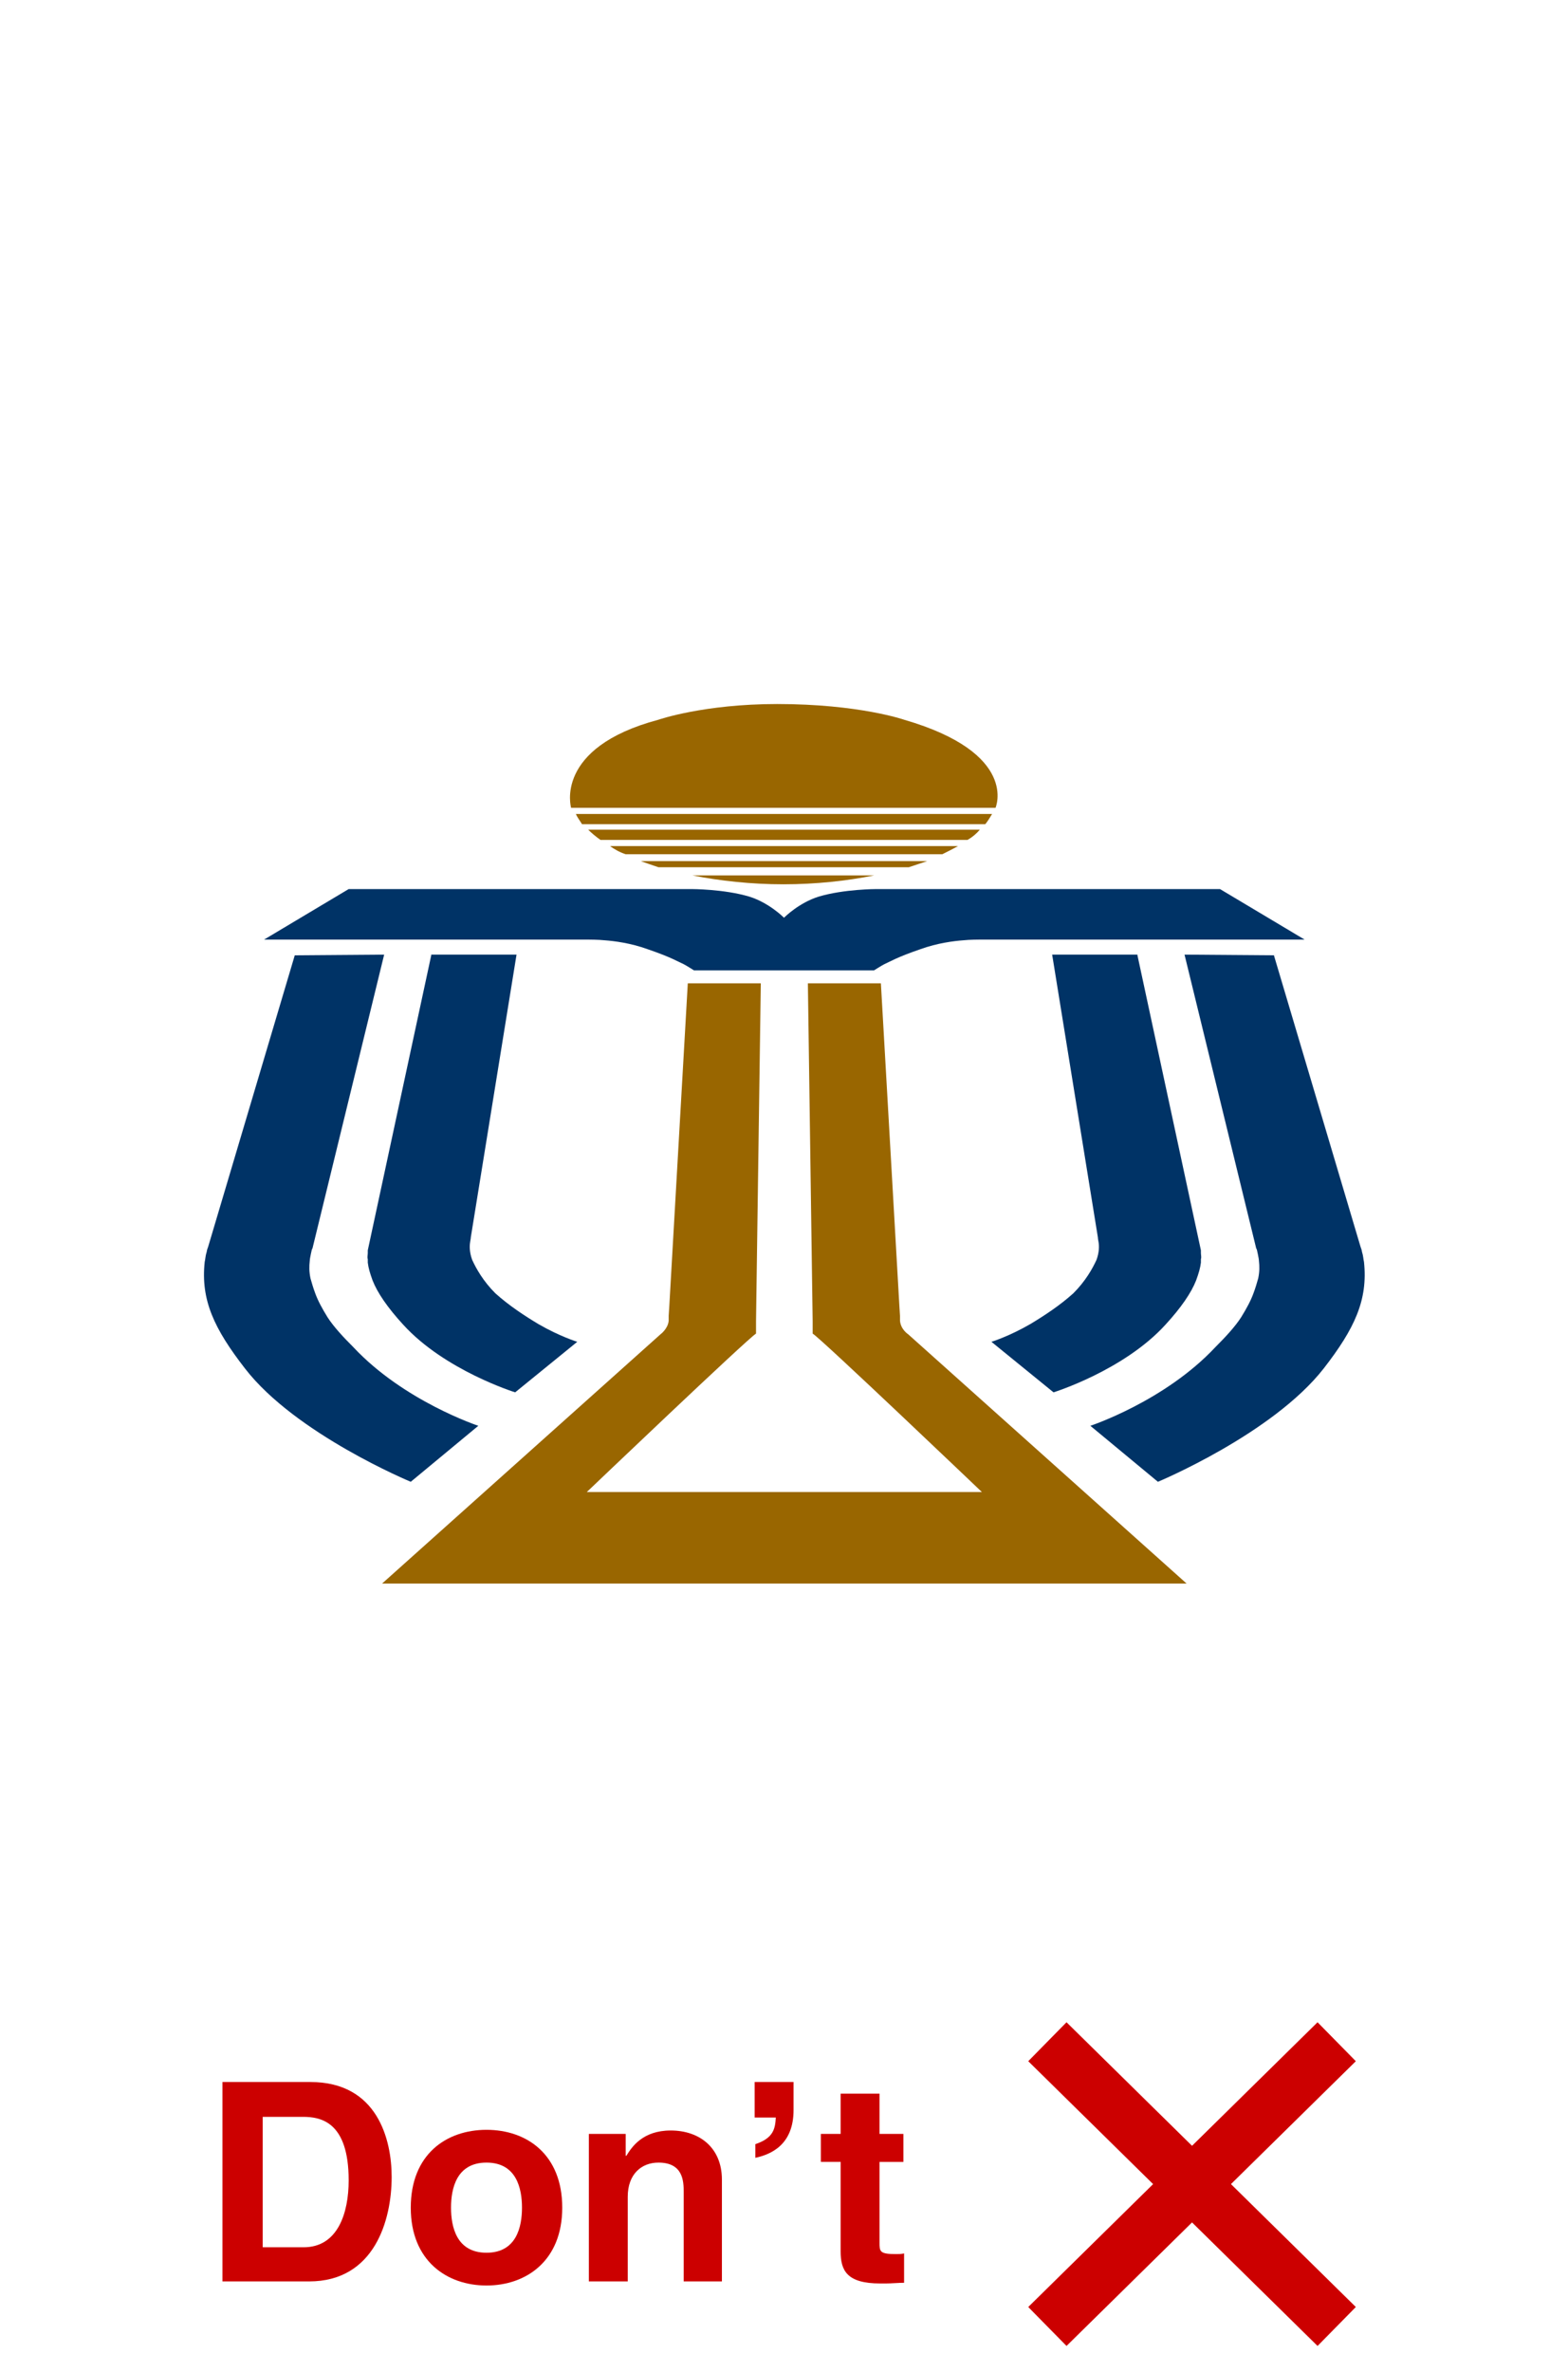
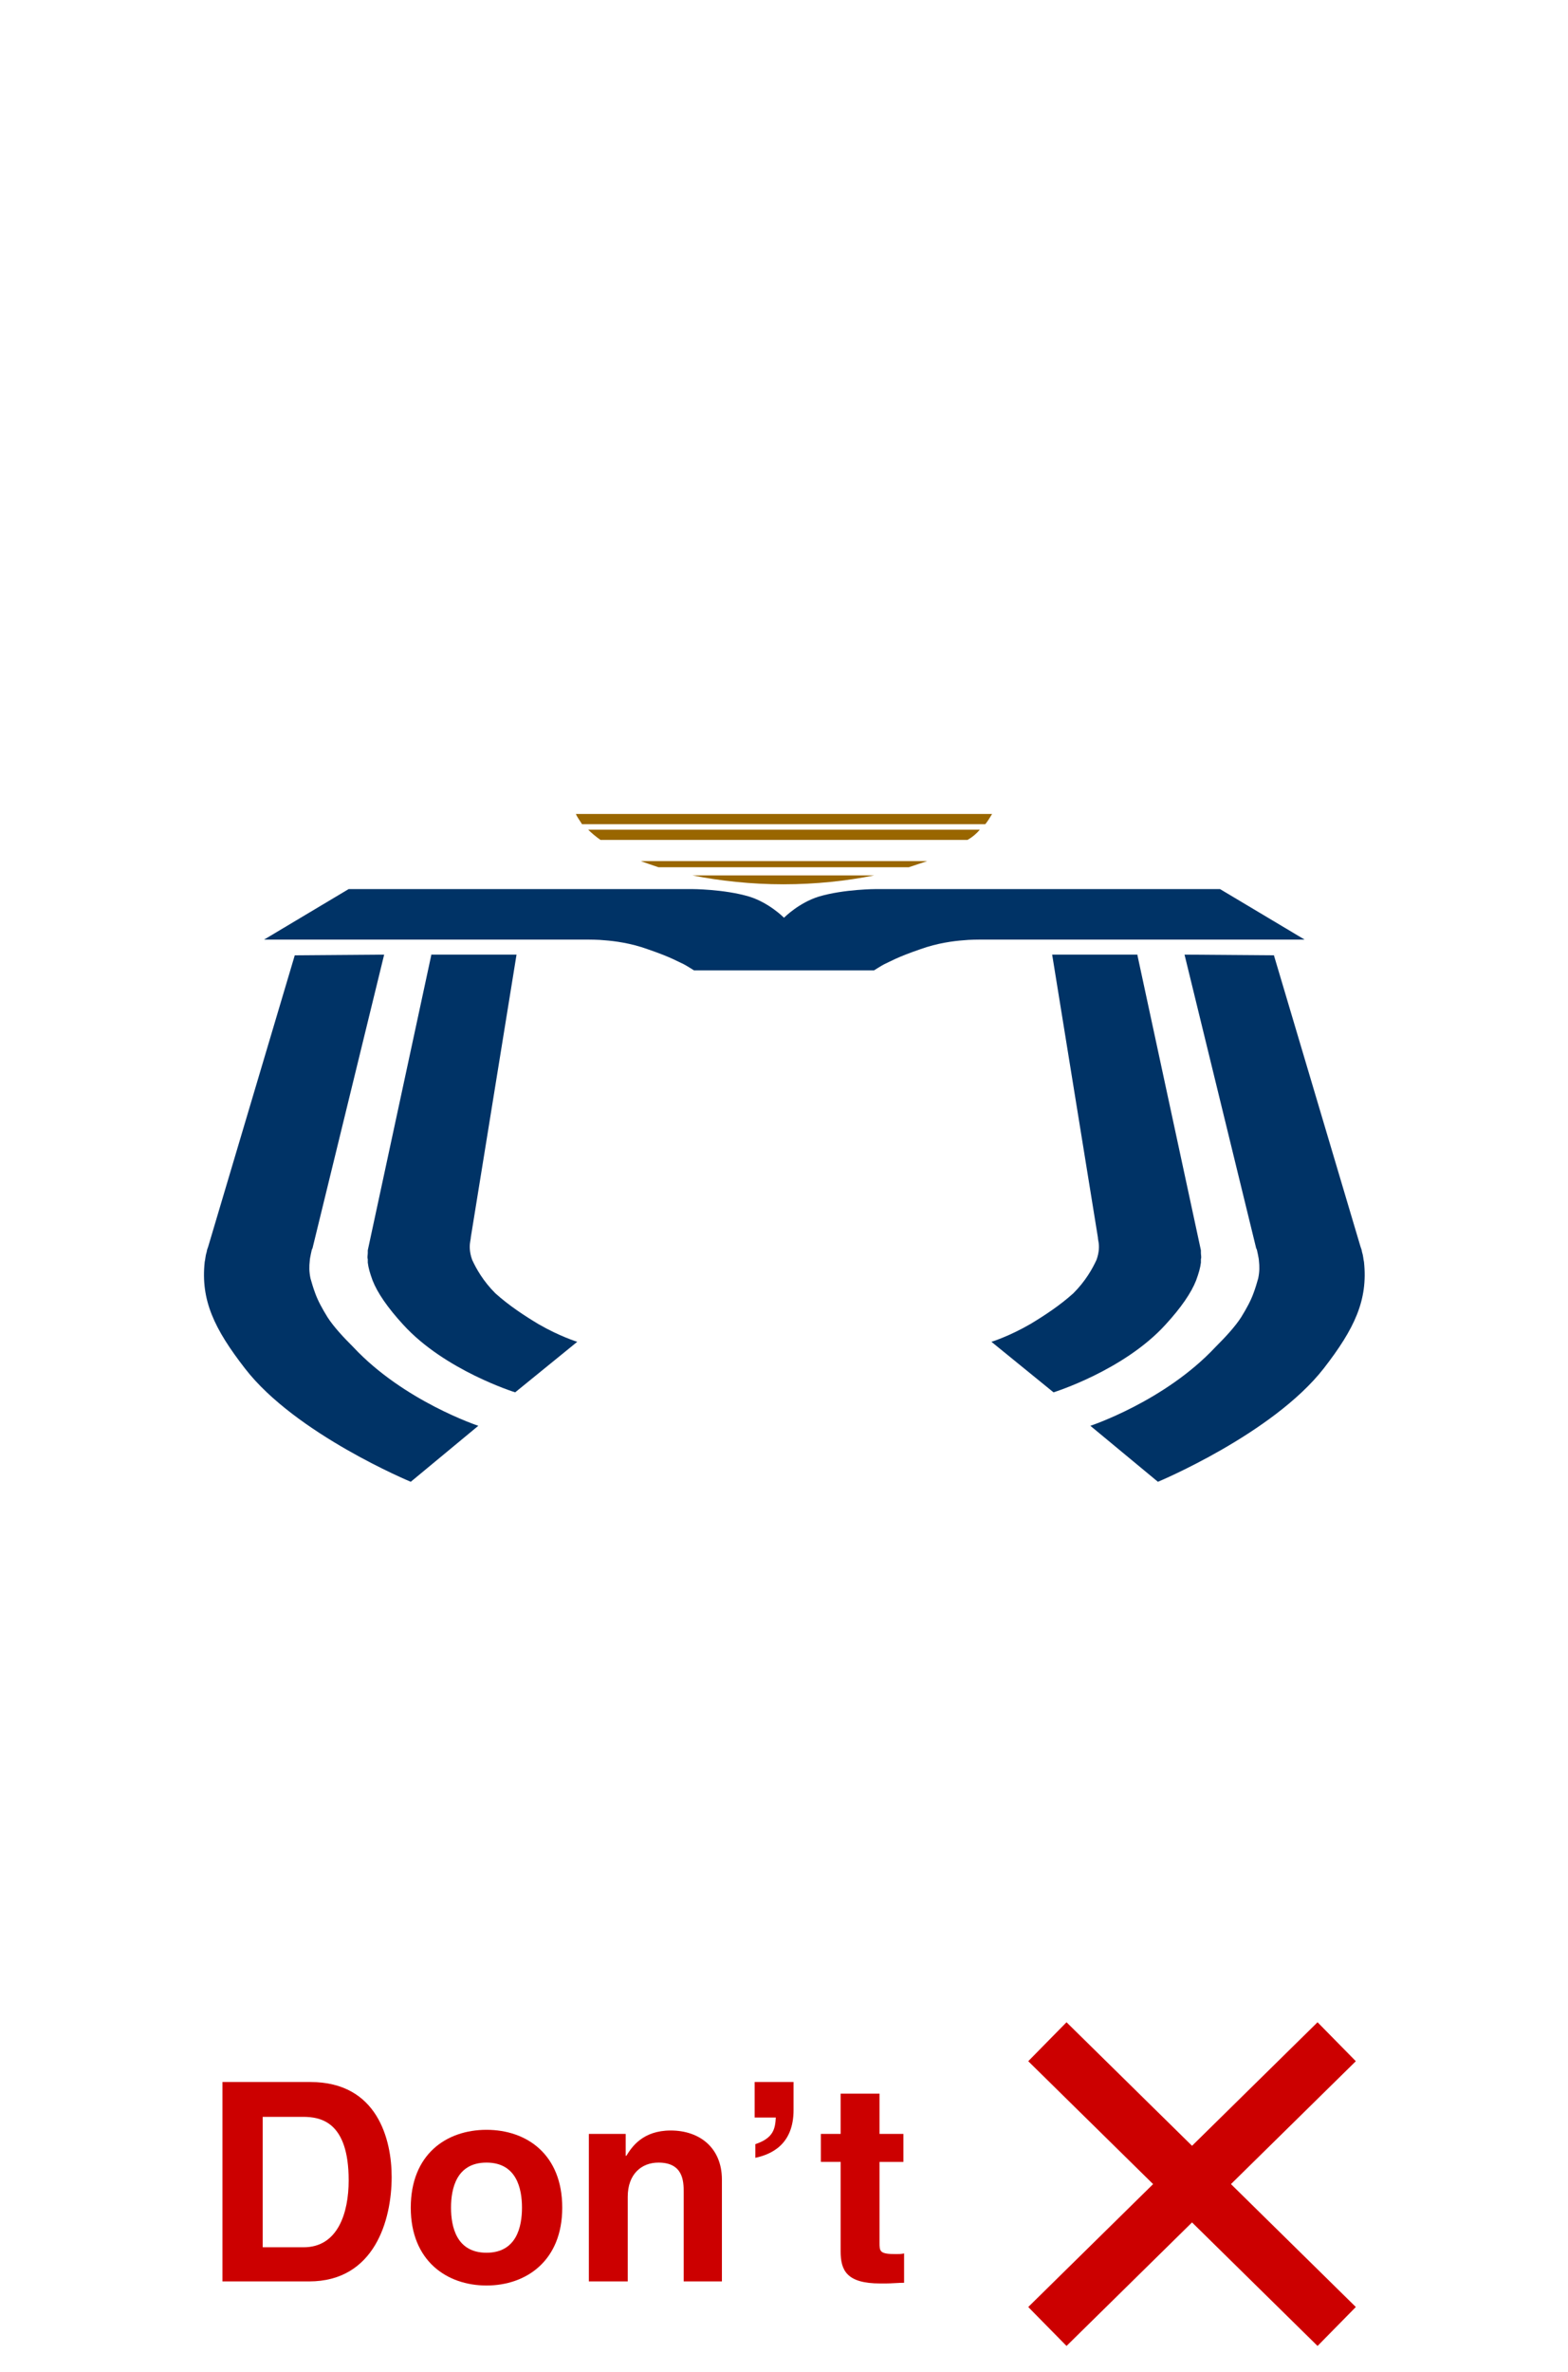
<svg xmlns="http://www.w3.org/2000/svg" version="1.1" id="圖層_1" x="0px" y="0px" viewBox="0 0 229.8 347.4" style="enable-background:new 0 0 229.8 347.4;" xml:space="preserve">
  <style type="text/css">
	.st0{fill:#FFFFFF;}
	.st1{enable-background:new    ;}
	.st2{fill:#CC0000;}
	.st3{fill:none;stroke:#CC0000;stroke-width:8;stroke-miterlimit:10;}
	.st4{fill:#996600;}
	.st5{fill:#003366;}
</style>
  <rect y="0" class="st0" width="229.8" height="347.4" />
  <g>
    <g>
      <g class="st1">
        <path class="st2" d="M32.6,304.9h12.9c9.8,0,11.9,8.4,11.9,13.9c0,6.3-2.5,15.3-12.1,15.3H32.6V304.9z M38.6,329.1h5.9     c5,0,6.6-5,6.6-9.8c0-8.6-4.1-9.3-6.7-9.3h-5.9V329.1z" />
        <path class="st2" d="M71.3,334.7c-5.8,0-11.1-3.6-11.1-11.4s5.2-11.4,11.1-11.4s11.1,3.6,11.1,11.4S77.1,334.7,71.3,334.7z      M71.3,316.7c-4.4,0-5.2,3.8-5.2,6.6c0,2.8,0.8,6.6,5.2,6.6s5.2-3.8,5.2-6.6C76.5,320.5,75.7,316.7,71.3,316.7z" />
        <path class="st2" d="M105.9,334.1h-5.7V321c0-1.6-0.1-4.3-3.7-4.3c-2.5,0-4.5,1.7-4.5,5v12.4h-5.7v-21.6h5.4v3.2h0.1     c0.8-1.3,2.4-3.7,6.5-3.7c4.2,0,7.5,2.5,7.5,7.2V334.1z" />
        <path class="st2" d="M110.6,304.9h5.7v4.1c0,5.1-3.3,6.5-5.6,7V314c2.7-0.9,2.9-2.3,3-3.9h-3.1V304.9z" />
        <path class="st2" d="M128.9,312.5h3.5v4.1h-3.5v11.8c0,1.3,0,1.7,2.4,1.7c0.4,0,0.8,0,1.2-0.1v4.3c-0.9,0-1.8,0.1-2.7,0.1H129     c-4.9,0-5.8-1.9-5.8-4.7v-13.1h-2.9v-4.1h2.9v-5.9h5.7V312.5z" />
      </g>
    </g>
    <line class="st3" x1="153.5" y1="299" x2="195.9" y2="340.7" />
    <line class="st3" x1="195.9" y1="299" x2="153.5" y2="340.7" />
  </g>
  <g>
    <g>
-       <path class="st4" d="M173.9,231.9l-40.8-36.5c0,0-1.1-0.7-1.2-2v-0.7l-0.1-1.6l-2.7-47.1h-10.7l0.7,49.5v1.8    c1.1,0.6,24.8,23.2,24.8,23.2H86c0,0,23.7-22.6,24.8-23.2v-1.8l0.7-49.5h-10.7l-2.7,47.1l-0.1,1.6v0.7c-0.1,1.2-1.2,2-1.2,2    L56,231.9H173.9z" />
-     </g>
+       </g>
    <g>
-       <path class="st4" d="M145.9,118.3c0,0,3.5-8-13.4-12.9c0,0-6.6-2.3-18.6-2.3c-10.8,0-17.4,2.3-17.4,2.3    c-15.4,4.1-12.8,12.9-12.8,12.9H145.9z" />
      <path class="st4" d="M85.3,120.7h59.1c0.4-0.5,0.7-1,1-1.5h-61C84.6,119.7,85,120.2,85.3,120.7z" />
      <path class="st4" d="M143.6,121.5H86.2c0.5,0.5,1.1,1,1.8,1.5h53.8C142.5,122.6,143.1,122.1,143.6,121.5z" />
-       <path class="st4" d="M91.7,125.1h46.4c0.8-0.4,1.6-0.8,2.3-1.2h-51C90.1,124.4,90.8,124.8,91.7,125.1z" />
      <path class="st4" d="M96.5,127h36.7c0.9-0.3,1.8-0.6,2.7-0.9h-42C94.7,126.4,95.6,126.7,96.5,127z" />
      <path class="st4" d="M101.5,128.2c4,0.8,8.6,1.3,13.3,1.3c4.8,0,9.3-0.5,13.3-1.3H101.5z" />
    </g>
    <path class="st5" d="M178.8,130.2h-50.4c0,0-4.7,0-8.4,1.1c-2.9,0.9-5,3-5.1,3.1l0,0c-0.1-0.1-2.2-2.2-5.1-3.1   c-3.7-1.1-8.4-1.1-8.4-1.1H51.1l-12.4,7.4h47.6c0,0,1.4,0,2.3,0.1c1.4,0.1,3.8,0.4,6.3,1.3c3.5,1.2,4.4,1.8,5.3,2.2   c0.4,0.2,1.5,0.9,1.5,0.9h11.9h1.3l0,0h4.1h9.1c0,0,1.1-0.7,1.5-0.9c0.9-0.4,1.8-1,5.3-2.2c2.5-0.9,4.9-1.2,6.3-1.3   c0.9-0.1,2.3-0.1,2.3-0.1h47.7L178.8,130.2z" />
    <g>
      <g>
        <path class="st5" d="M43.2,139.9l-12.7,42.7c0,0-0.2,0.5-0.2,0.7c-0.2,0.6-0.2,1.1-0.3,1.5c-0.6,5.6,1.4,9.8,5.9,15.6     C43.3,210,60.2,217,60.2,217l9.9-8.2c0,0-10.9-3.6-18.3-11.5c-1.5-1.5-2.9-3-3.8-4.4c-0.8-1.3-1.4-2.4-1.8-3.5     c-0.3-0.8-0.5-1.5-0.7-2.2c-0.2-1-0.2-1.7-0.1-2.6c0-0.3,0.3-1.6,0.3-1.6l0.1-0.2l10.5-43L43.2,139.9L43.2,139.9z" />
        <path class="st5" d="M63.2,139.9l-9.3,43.2c0,0,0,0.2,0,0.4c0,0.3-0.1,0.6,0,0.9c0,0.2,0,0.4,0,0.5c0.1,0.8,0.3,1.5,0.7,2.6     c0.7,1.8,2.2,4,4.5,6.5c6.1,6.7,16.4,9.9,16.4,9.9l9.1-7.4c0,0-2.6-0.8-5.7-2.6c-2-1.2-4.3-2.7-6.3-4.5c-1.8-1.8-2.8-3.6-3.4-4.9     c-0.4-1.1-0.4-2-0.3-2.6c0.1-0.5,0.1-0.7,0.1-0.7l6.7-41.4H63.2V139.9z" />
      </g>
      <g>
        <path class="st5" d="M186.7,139.9l12.7,42.7c0,0,0.2,0.5,0.2,0.7c0.2,0.6,0.2,1.1,0.3,1.5c0.6,5.6-1.4,9.8-5.9,15.6     c-7.5,9.6-24.3,16.6-24.3,16.6l-9.9-8.2c0,0,10.9-3.6,18.3-11.5c1.5-1.5,2.9-3,3.8-4.4c0.8-1.3,1.4-2.4,1.8-3.5     c0.3-0.8,0.5-1.5,0.7-2.2c0.2-1,0.2-1.7,0.1-2.6c0-0.3-0.3-1.6-0.3-1.6l-0.1-0.2l-10.5-43L186.7,139.9L186.7,139.9z" />
        <path class="st5" d="M166.7,139.9l9.3,43.2c0,0,0,0.2,0,0.4c0,0.3,0.1,0.6,0,0.9c0,0.2,0,0.4,0,0.5c-0.1,0.8-0.3,1.5-0.7,2.6     c-0.7,1.8-2.2,4-4.5,6.5c-6.1,6.7-16.4,9.9-16.4,9.9l-9.1-7.4c0,0,2.6-0.8,5.7-2.6c2-1.2,4.3-2.7,6.3-4.5     c1.8-1.8,2.8-3.6,3.4-4.9c0.4-1.1,0.4-2,0.3-2.6c-0.1-0.5-0.1-0.7-0.1-0.7l-6.7-41.4h12.5V139.9z" />
      </g>
    </g>
  </g>
</svg>